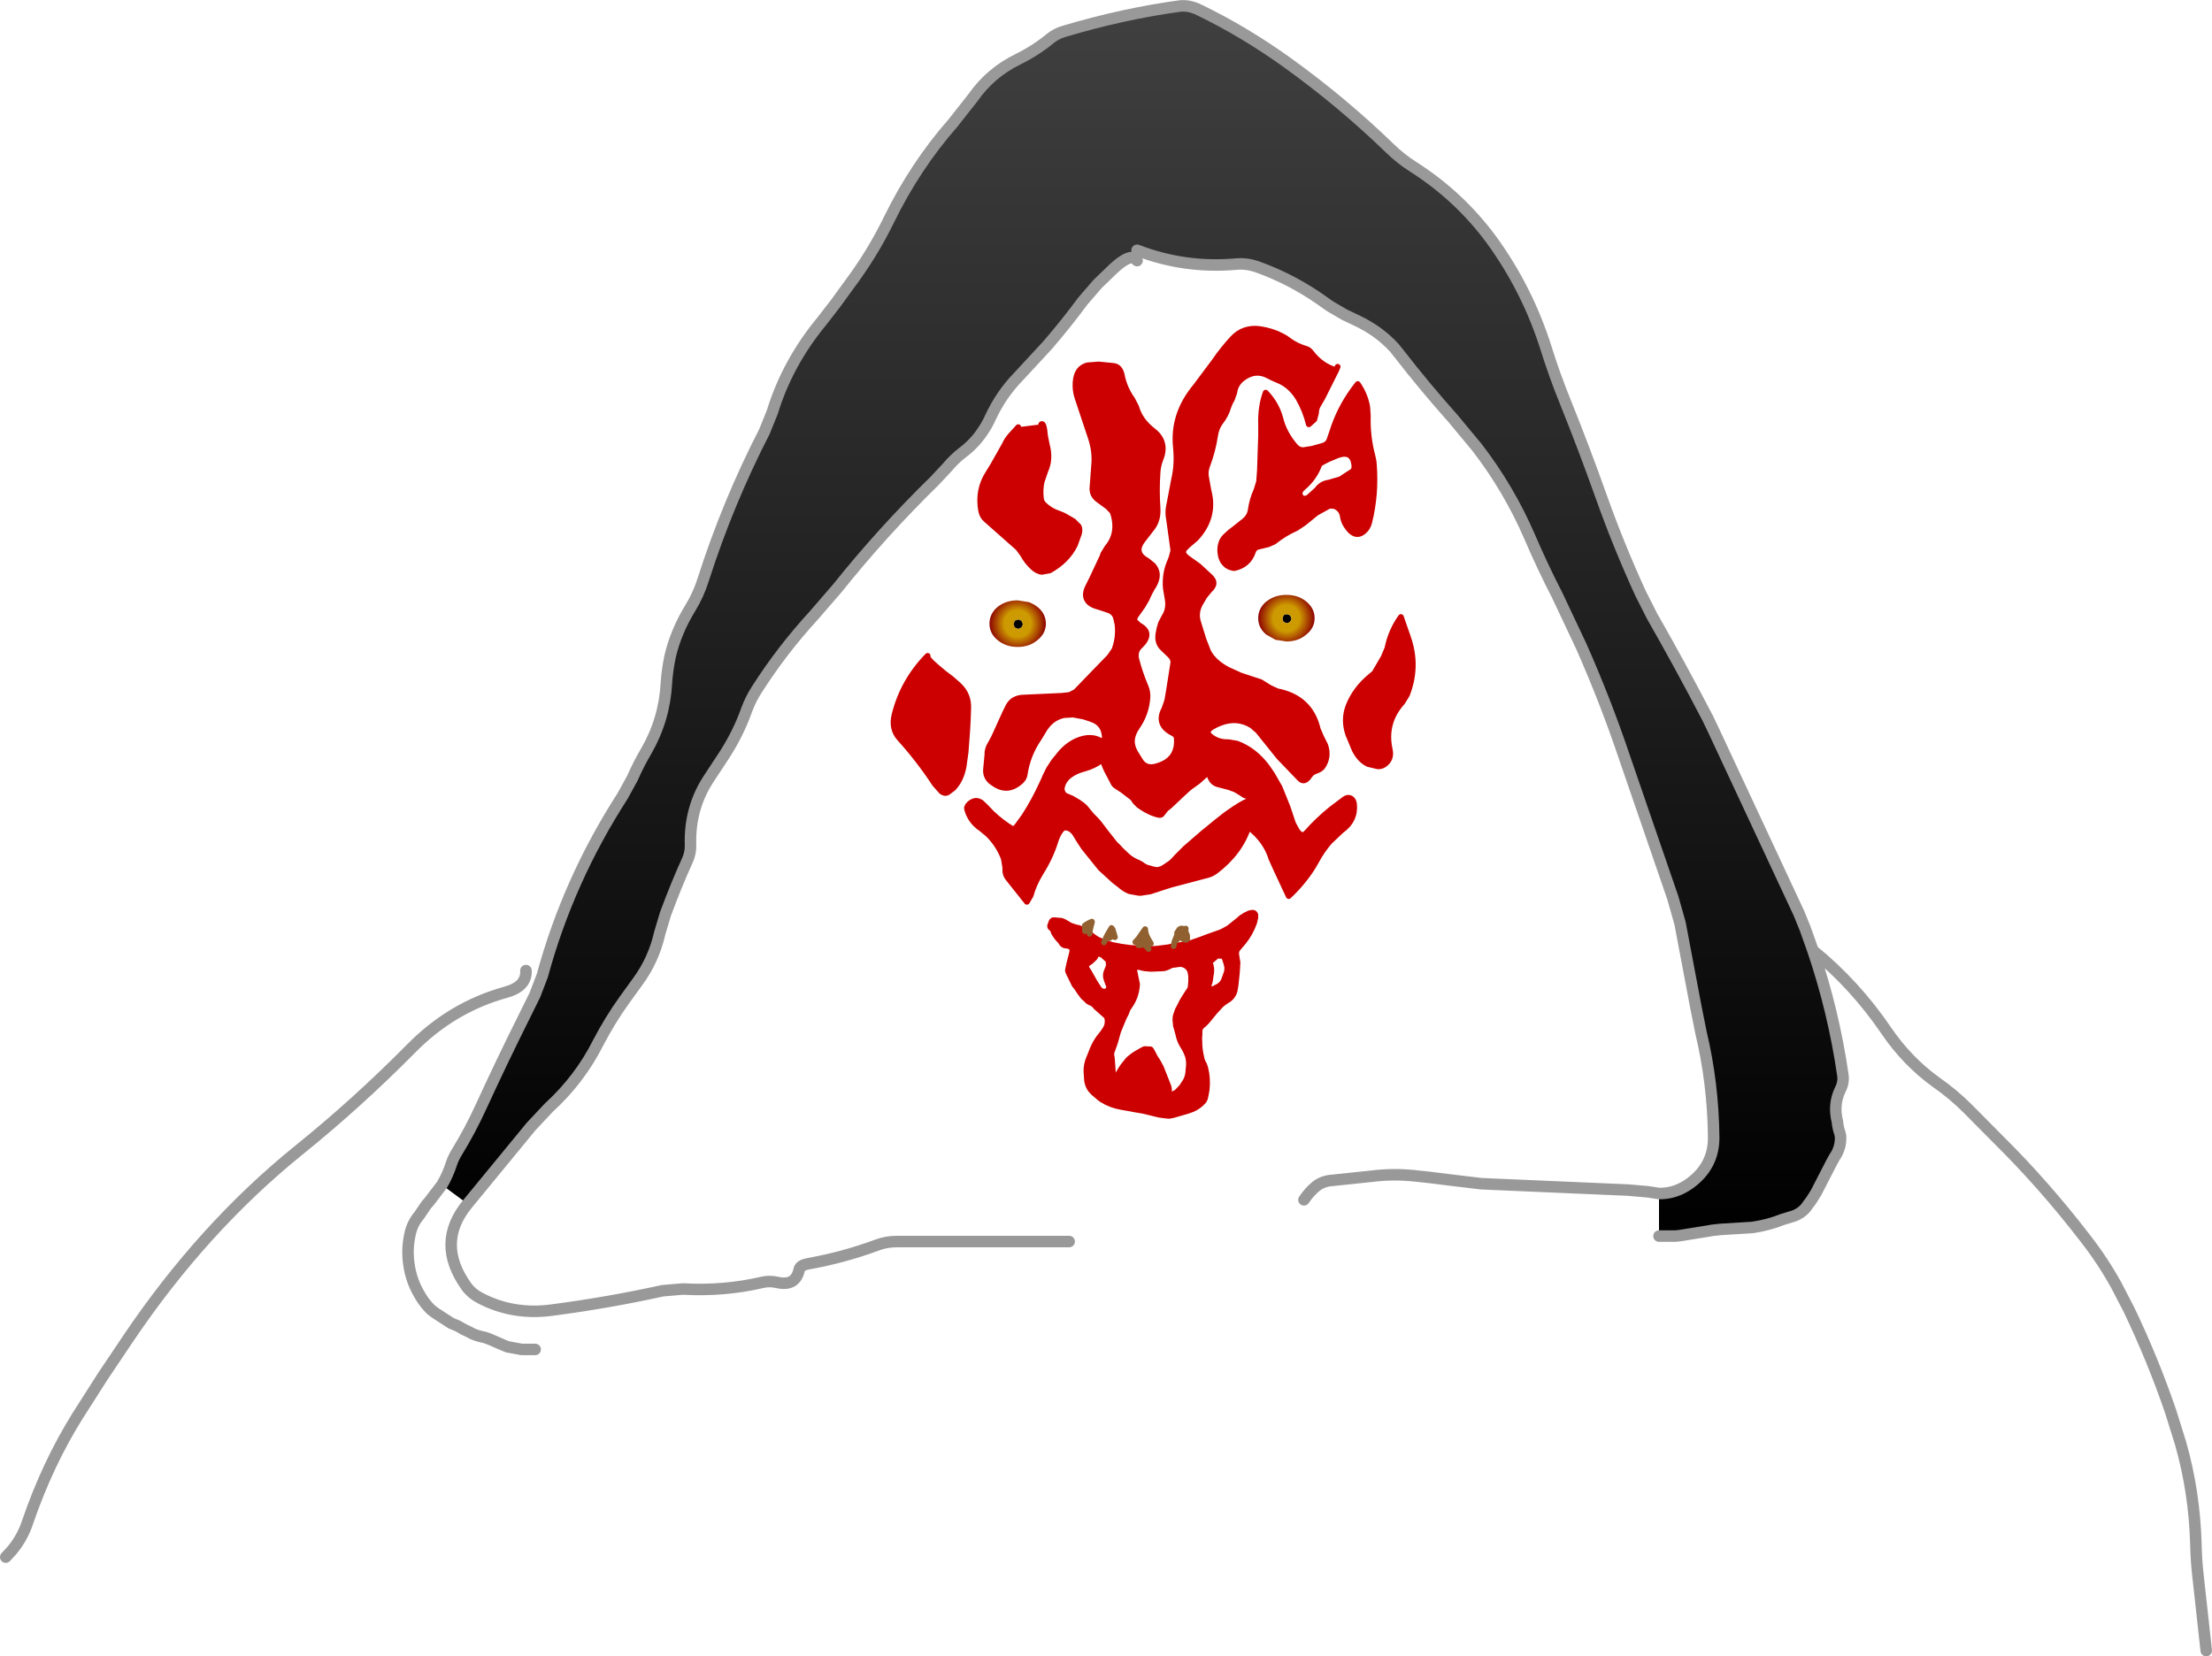
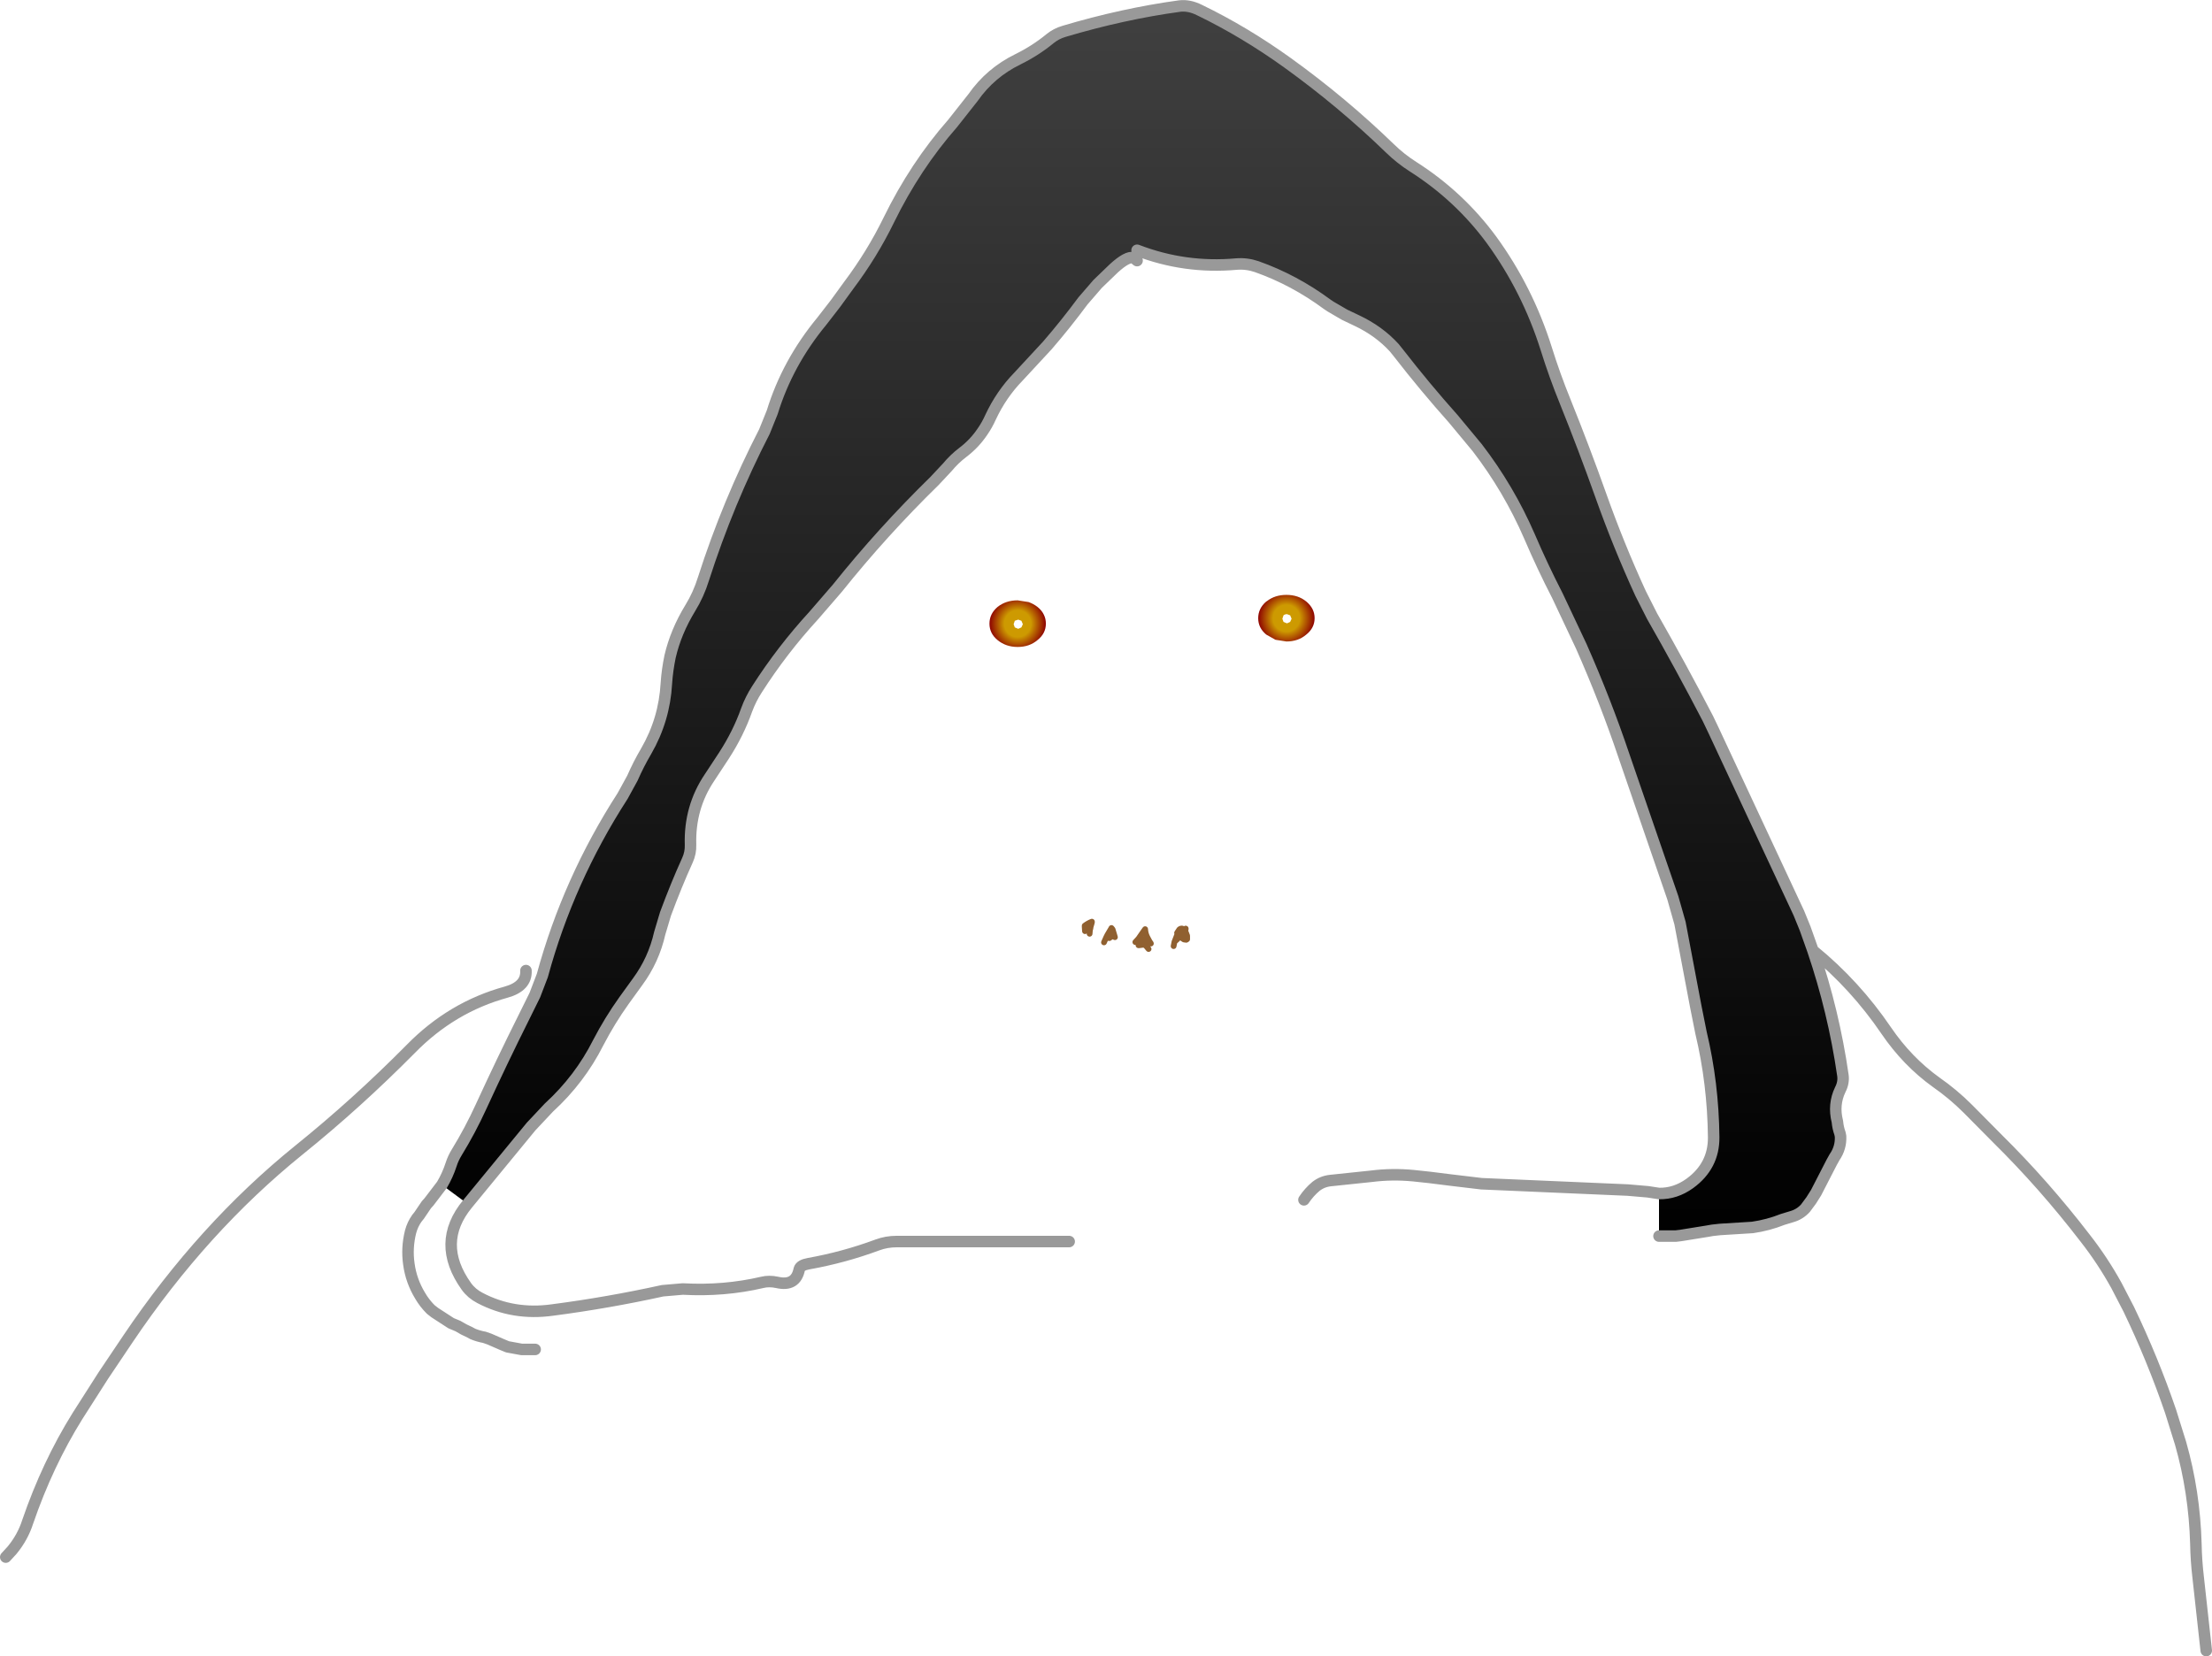
<svg xmlns="http://www.w3.org/2000/svg" height="287.9px" width="384.4px">
  <g transform="matrix(1.0, 0.0, 0.0, 1.0, -65.05, -38.65)">
    <path d="M353.35 246.1 Q356.2 246.15 358.7 244.35 362.9 241.3 362.85 236.3 362.75 226.95 360.65 218.15 L359.75 213.65 357.0 199.1 355.75 194.7 347.25 170.0 Q344.05 160.5 339.85 151.0 L335.7 142.2 Q333.1 137.15 330.85 131.9 327.25 123.6 321.75 116.45 L317.6 111.45 Q312.65 105.9 308.15 100.1 L307.35 99.1 Q304.7 96.2 300.9 94.4 L298.7 93.35 296.3 91.95 295.7 91.55 Q289.95 87.3 283.45 85.0 281.7 84.4 279.9 84.55 270.95 85.35 262.65 82.15 L262.05 83.45 Q260.95 83.15 258.6 85.3 L255.8 88.0 253.25 90.95 Q250.25 95.0 247.05 98.7 L242.0 104.15 Q239.05 107.2 237.2 111.15 236.6 112.5 235.8 113.65 234.4 115.75 232.35 117.3 230.9 118.4 229.65 119.9 L227.45 122.25 Q218.4 131.1 210.6 140.85 L206.45 145.65 Q200.95 151.65 196.6 158.45 195.5 160.15 194.8 162.05 193.35 166.15 190.85 170.0 L188.35 173.8 Q184.85 179.0 185.05 185.5 185.1 186.9 184.5 188.2 182.55 192.5 180.7 197.5 L179.7 200.85 Q178.65 205.5 175.85 209.3 L173.5 212.55 Q171.0 216.05 169.0 219.9 165.8 226.25 160.45 231.15 L157.35 234.45 146.3 247.9 141.85 244.6 Q142.85 242.9 143.45 241.05 143.8 239.95 144.45 238.9 146.75 235.15 148.65 231.0 152.3 223.05 156.0 215.65 L158.0 211.6 159.3 208.2 Q163.8 191.65 173.25 177.0 L174.95 173.9 Q176.0 171.5 177.35 169.2 180.5 163.75 180.85 157.45 181.0 155.15 181.5 152.75 182.5 148.45 185.0 144.35 186.45 142.0 187.3 139.25 191.55 126.0 197.9 113.65 L199.25 110.3 Q201.9 101.7 207.85 94.5 L210.25 91.4 212.5 88.3 Q216.6 82.85 219.5 76.9 224.1 67.5 230.6 60.1 L234.15 55.6 Q237.15 51.3 241.95 48.95 245.0 47.45 247.55 45.35 248.6 44.5 249.95 44.1 260.2 41.05 270.05 39.7 271.7 39.5 273.5 40.4 281.35 44.2 288.85 49.6 298.35 56.45 306.6 64.45 308.45 66.25 310.65 67.65 318.65 72.75 324.25 80.35 330.5 88.95 333.75 99.25 335.2 103.9 337.05 108.45 340.35 116.65 343.25 124.8 346.3 133.4 350.15 141.8 L352.15 145.75 Q357.15 154.5 361.85 163.55 L362.9 165.75 377.65 197.35 378.75 200.05 380.1 203.85 Q383.7 214.45 385.3 225.5 385.5 226.8 384.85 228.05 383.6 230.65 384.35 233.6 384.45 234.7 384.8 235.65 L384.9 236.15 Q385.0 238.15 383.85 239.8 L383.35 240.7 380.65 245.95 379.8 247.3 378.8 248.65 Q377.85 249.7 376.5 250.1 L374.85 250.6 Q372.35 251.6 369.6 252.0 L363.95 252.35 362.6 252.5 361.75 252.65 357.1 253.4 356.25 253.5 353.35 253.5 353.35 246.1" fill="url(#gradient0)" fill-rule="evenodd" stroke="none" />
-     <path d="M297.25 103.0 L294.85 107.8 294.15 109.0 Q293.75 109.65 293.75 110.4 L293.45 111.55 292.5 112.4 Q291.9 109.95 290.65 107.8 289.25 105.55 287.05 104.7 L286.25 104.35 285.45 103.95 Q283.2 102.75 281.0 104.4 279.75 105.35 279.55 106.85 L279.15 108.0 Q278.75 108.65 278.5 109.4 278.1 110.8 277.15 112.0 276.4 113.0 276.2 114.4 275.8 117.05 274.85 119.55 274.5 120.4 274.6 121.4 L275.05 123.9 Q276.3 128.55 272.85 132.25 L271.5 133.4 270.8 134.1 270.65 134.6 Q270.7 135.2 271.6 135.8 L273.35 137.05 275.4 138.95 275.65 139.25 Q276.4 140.15 275.25 141.2 L274.35 142.3 273.65 143.5 Q272.7 145.15 273.3 146.95 L274.2 149.85 275.0 151.9 Q275.95 153.75 278.4 155.05 L280.6 156.05 282.4 156.65 284.1 157.2 285.7 158.2 287.0 158.8 Q292.75 159.9 294.05 165.4 L294.65 166.8 295.35 168.2 Q296.05 170.25 294.85 171.95 294.5 172.4 293.6 172.7 293.0 172.9 292.6 173.5 291.75 174.8 290.95 174.0 L287.3 170.2 283.65 165.65 282.6 164.75 Q280.0 163.15 277.0 164.35 276.25 164.65 275.6 165.05 274.3 165.9 275.6 166.8 276.85 167.7 278.5 167.65 L280.0 167.9 Q283.1 169.05 285.3 172.05 L286.15 173.3 287.2 175.15 287.35 175.4 287.45 175.6 288.8 178.95 289.75 181.8 290.4 183.0 Q291.25 184.3 292.05 183.45 294.1 181.15 296.4 179.3 L298.65 177.6 Q299.25 177.15 299.75 177.4 300.25 177.65 300.35 178.4 300.65 181.25 298.1 183.05 L296.1 184.95 Q294.8 186.45 293.8 188.3 L293.1 189.5 Q291.4 192.15 289.0 194.4 L286.65 189.35 286.0 187.9 Q285.0 184.65 282.0 182.4 280.5 186.9 276.25 190.1 275.5 190.65 274.5 190.85 L268.45 192.45 267.2 192.85 264.9 193.6 263.25 193.85 263.0 193.85 261.35 193.55 Q260.55 193.25 259.8 192.6 L259.75 192.55 258.65 191.7 256.3 189.55 253.4 185.95 252.65 184.8 251.85 183.5 Q251.25 182.65 250.4 182.5 249.75 182.4 249.3 183.1 248.75 183.9 248.45 184.9 247.6 187.65 245.9 190.35 244.7 192.3 244.15 194.3 L243.5 195.4 240.2 191.25 Q239.75 190.65 239.75 189.9 L239.75 189.4 239.5 187.9 Q238.65 185.55 236.75 183.65 L235.6 182.7 Q233.65 181.4 233.1 179.25 233.0 178.9 233.5 178.4 234.55 177.45 235.55 178.15 L236.2 178.75 237.4 180.0 Q239.1 181.6 240.9 182.7 241.25 182.9 241.8 182.25 L243.1 180.45 Q244.8 177.8 246.1 174.95 L246.45 174.2 246.75 173.5 247.35 172.3 248.2 171.0 249.5 169.4 Q251.3 167.45 253.5 167.0 255.5 166.6 257.0 167.9 L257.05 167.25 Q257.15 164.4 254.6 163.6 L253.4 163.2 251.5 162.85 249.9 162.95 Q247.6 163.45 246.3 165.8 L245.6 166.95 Q243.6 169.85 243.1 173.35 243.0 173.9 242.5 174.4 240.15 176.6 237.65 174.75 L237.35 174.55 Q236.3 173.7 236.4 172.4 L236.65 169.75 236.65 169.7 236.65 169.4 Q236.75 168.65 237.15 168.0 L237.8 166.8 239.75 162.5 240.35 161.3 Q240.75 160.65 241.25 160.35 242.0 159.9 243.0 159.9 L249.55 159.6 250.95 159.45 252.0 158.9 257.9 152.8 258.75 151.55 258.8 151.35 Q259.5 149.35 259.25 147.15 L259.0 146.05 Q258.75 145.15 257.85 144.75 L256.05 144.15 Q254.4 143.75 253.95 142.85 253.45 141.9 254.2 140.5 L254.8 139.3 256.7 135.25 256.75 135.0 257.45 133.85 Q259.65 131.25 258.4 127.6 L257.6 126.75 255.9 125.5 Q254.8 124.7 254.9 123.4 L255.2 119.4 Q255.4 117.2 254.65 114.85 L252.3 107.8 Q252.0 106.9 251.95 105.9 251.9 104.3 252.4 103.4 252.9 102.45 254.05 102.15 L256.0 102.0 258.5 102.25 Q259.7 102.35 260.0 103.9 260.45 106.15 261.8 108.05 L262.5 109.4 Q263.15 111.75 265.4 113.5 267.95 115.45 266.7 118.5 266.25 119.65 266.2 120.9 266.0 123.9 266.2 126.9 266.35 128.9 265.35 130.3 L263.65 132.5 Q261.9 134.75 264.4 136.1 L265.45 136.95 Q266.1 137.75 266.1 138.6 266.1 139.45 265.55 140.4 264.85 141.5 264.3 142.8 L263.6 144.0 262.35 145.75 262.15 146.3 Q262.1 146.45 262.2 146.6 L263.0 147.35 Q265.55 148.7 263.1 151.0 262.15 151.9 262.55 153.4 263.15 155.7 264.15 158.05 264.5 158.9 264.45 159.9 264.25 162.7 262.65 165.0 261.85 166.15 261.75 167.3 261.7 168.4 262.35 169.5 L263.15 170.8 Q264.1 172.4 266.0 171.85 269.85 170.8 269.55 166.95 269.5 166.4 268.9 166.1 265.9 164.6 267.4 161.85 L267.9 160.4 268.15 158.95 268.95 153.85 Q269.0 153.15 268.4 152.55 L267.1 151.3 Q266.15 150.4 266.35 148.9 266.5 147.9 266.8 147.0 L267.4 145.85 Q268.35 144.4 267.9 142.4 L267.65 140.9 Q267.55 139.75 267.7 138.65 267.85 137.55 268.25 136.55 L268.6 135.7 268.95 134.4 268.9 133.9 268.2 128.85 Q268.0 127.9 268.15 126.9 L269.1 121.9 Q269.7 119.35 269.4 116.4 268.8 110.65 272.85 105.8 L276.1 101.45 Q277.5 99.4 279.2 97.55 281.1 95.45 284.0 95.85 286.1 96.15 287.9 97.1 288.5 97.4 289.05 97.85 290.35 98.8 291.9 99.25 292.5 99.4 292.9 99.95 294.65 102.25 297.25 103.0 M246.0 112.4 Q246.45 112.0 246.65 114.4 L246.95 115.9 Q247.65 118.45 246.7 120.5 L246.05 122.4 Q245.75 123.9 245.95 125.35 246.0 125.9 246.5 126.4 247.6 127.45 249.0 127.9 249.75 128.15 250.4 128.55 L251.6 129.25 252.5 130.15 Q252.75 130.65 252.55 131.4 L251.85 133.35 Q250.5 136.1 247.45 137.8 L246.05 138.05 Q245.25 137.9 244.6 137.3 243.5 136.3 242.8 135.0 L242.0 133.9 236.4 128.95 Q235.75 128.4 235.55 127.4 234.9 123.75 236.85 120.8 L237.65 119.5 239.65 115.95 Q240.0 115.15 240.6 114.45 L242.0 112.9 246.0 112.4 M227.85 154.6 L229.15 155.7 230.35 156.6 231.55 157.65 231.65 157.75 Q233.45 159.4 233.3 161.9 L233.25 163.4 233.15 165.4 232.85 169.4 232.5 171.9 Q232.05 174.25 230.7 175.65 L229.7 176.4 Q229.25 176.65 228.65 176.2 L227.5 174.9 Q224.75 170.7 221.4 167.0 219.9 165.35 220.5 162.9 221.95 157.05 226.25 152.65 226.0 153.05 227.85 154.6 M303.75 118.85 L303.8 119.4 Q304.2 124.55 303.0 129.4 302.75 130.4 302.1 130.95 300.5 132.4 298.95 129.9 298.5 129.15 298.4 128.35 298.2 127.1 296.95 126.6 L296.05 126.55 293.8 127.8 291.65 129.55 290.3 130.45 Q288.25 131.35 286.45 132.8 L285.45 133.25 283.6 133.7 Q283.0 133.9 282.8 134.5 282.4 135.7 281.6 136.4 280.75 137.15 279.5 137.4 278.45 137.25 277.9 136.6 277.3 136.0 277.15 134.9 277.0 133.9 277.3 133.0 277.5 132.4 278.0 131.9 278.75 131.15 279.6 130.55 L281.3 129.2 Q282.25 128.4 282.4 127.3 282.65 125.5 283.4 123.85 L283.85 122.4 284.0 120.4 284.2 114.4 284.2 112.4 Q284.1 109.4 285.0 106.9 286.9 108.9 287.55 111.4 288.2 114.0 290.15 116.25 290.75 116.9 291.5 116.9 L293.1 116.65 294.9 116.15 Q295.75 115.9 296.05 115.2 L296.45 114.05 296.85 112.85 Q298.25 108.85 301.0 105.4 302.3 107.3 302.65 109.4 L302.75 110.9 Q302.65 114.55 303.55 117.9 L303.75 118.85 M294.35 119.3 Q293.5 121.7 291.5 123.4 290.3 124.4 291.5 125.4 L292.35 125.2 293.9 123.8 Q294.7 122.7 295.95 122.55 L298.0 121.95 300.15 120.55 Q300.5 120.15 300.4 119.4 300.05 116.85 297.45 117.8 L295.9 118.45 295.6 118.6 Q294.95 118.9 294.35 119.3 L293.5 119.9 294.35 119.3 M257.35 170.65 L256.65 170.75 257.35 170.65 M256.65 170.75 L256.35 170.9 Q255.1 171.8 253.65 172.2 L253.15 172.35 Q252.05 172.65 251.1 173.3 250.2 173.9 249.75 174.9 L249.55 175.6 Q249.5 176.25 250.0 176.85 L250.3 177.0 251.35 177.45 252.45 178.1 253.15 178.6 253.6 179.0 254.75 180.4 255.5 181.15 255.9 181.6 256.6 182.5 257.0 183.05 258.9 185.45 259.2 185.7 259.75 186.3 260.05 186.6 260.95 187.45 Q261.8 188.2 262.85 188.6 L263.4 188.9 Q264.05 189.45 264.9 189.6 L265.4 189.75 265.9 189.85 266.4 189.85 267.1 189.6 267.65 189.25 268.6 188.6 269.15 188.05 269.6 187.55 271.05 186.1 274.35 183.25 274.8 182.9 276.25 181.7 277.9 180.4 278.45 180.0 279.75 179.1 279.95 179.0 280.0 178.95 Q281.35 178.05 282.9 177.5 L282.55 177.3 282.3 177.15 281.9 177.05 281.3 176.85 280.7 176.45 279.95 176.0 Q279.55 175.75 279.1 175.65 L278.75 175.5 276.65 174.95 Q275.8 174.7 275.4 173.8 L275.3 173.45 Q275.15 172.75 274.65 173.25 L274.3 173.5 273.25 174.45 272.0 175.35 271.55 175.7 270.4 176.75 268.45 178.6 268.1 178.9 267.65 179.25 267.1 179.95 Q266.85 180.45 266.25 180.25 L265.75 180.1 265.2 179.9 Q263.95 179.35 262.95 178.6 L262.3 177.95 262.15 177.7 261.9 177.35 260.15 176.0 259.15 175.35 258.8 175.1 258.6 174.85 258.4 174.45 257.35 172.45 257.15 172.0 256.65 170.75 M269.0 203.1 L270.8 202.8 271.75 202.65 273.75 201.95 274.8 201.55 277.05 200.75 Q277.45 200.6 277.8 200.4 L278.6 199.95 280.35 198.55 280.8 198.15 Q281.45 197.7 282.15 197.4 L282.65 197.3 Q283.05 197.25 283.2 197.65 L283.2 198.15 283.0 199.0 Q282.35 200.85 281.15 202.35 L280.0 203.7 279.85 204.25 279.9 204.75 280.1 205.95 280.0 207.65 279.95 208.15 279.75 210.0 279.6 210.85 Q279.3 211.95 278.35 212.5 277.75 212.85 277.25 213.3 L276.15 214.5 275.0 215.9 274.7 216.25 274.35 216.6 273.95 216.95 Q273.5 217.3 273.5 217.95 L273.5 218.45 273.45 219.05 273.5 220.5 273.55 221.0 273.65 221.7 273.9 222.85 274.1 223.35 274.3 223.7 274.5 224.3 Q274.95 226.05 274.75 228.0 L274.6 228.85 274.45 229.55 274.3 229.9 273.95 230.3 Q273.2 231.05 272.25 231.45 L271.25 231.8 269.5 232.3 268.8 232.5 268.2 232.6 267.6 232.55 266.5 232.4 264.65 231.95 264.05 231.8 263.55 231.7 262.1 231.45 261.6 231.35 259.9 231.05 Q258.1 230.75 256.5 229.75 L256.1 229.45 255.05 228.55 254.55 228.0 Q254.05 227.25 253.95 226.4 L253.85 224.8 Q253.85 223.7 254.25 222.7 L254.7 221.6 Q255.35 219.75 256.65 218.25 L256.9 217.9 257.25 217.35 Q257.7 216.5 257.45 215.5 L257.3 215.25 255.55 213.7 255.15 213.25 255.0 213.15 Q254.75 212.95 254.5 212.9 L254.15 212.7 253.8 212.35 253.3 211.9 252.7 211.1 252.1 210.2 251.8 209.85 250.7 207.6 Q250.6 207.45 250.65 207.2 L250.95 205.85 251.4 204.1 251.4 203.65 251.25 203.35 Q251.05 203.15 250.7 203.05 L250.25 203.0 Q249.7 202.95 249.45 202.4 L249.25 202.15 Q248.65 201.55 248.2 200.75 L248.05 200.35 248.0 200.15 247.85 200.05 Q247.35 199.8 247.65 199.25 L247.8 198.85 Q247.95 198.55 248.25 198.6 L249.5 198.7 250.0 198.9 250.25 199.05 251.1 199.55 252.05 199.85 252.55 199.95 253.2 200.3 253.55 200.5 253.6 200.5 253.6 200.55 253.9 200.65 254.25 200.85 254.35 200.9 254.4 200.95 255.0 201.45 255.75 201.95 256.9 202.45 257.2 202.55 258.35 202.9 259.15 203.05 259.9 203.2 260.65 203.3 261.35 203.4 264.65 203.6 265.25 203.6 266.15 203.55 268.1 203.3 269.0 203.1 M309.55 159.4 L308.75 160.7 Q305.55 164.25 306.55 168.9 306.9 170.4 305.9 171.3 305.25 171.9 304.5 171.85 L302.8 171.45 Q301.35 170.75 300.45 168.95 L299.5 166.65 299.4 166.45 Q298.45 163.8 299.4 161.35 300.55 158.4 303.3 156.15 L303.9 155.65 305.5 152.9 306.15 151.35 Q306.75 148.35 308.5 145.9 L309.7 149.35 Q311.5 154.4 309.55 159.4 M275.15 205.95 L275.45 206.45 Q275.65 207.3 275.45 208.15 L275.35 208.9 Q275.2 210.0 274.55 210.85 L276.05 210.5 276.4 210.3 Q277.5 209.85 277.85 208.75 L278.1 208.05 Q278.5 207.15 278.2 206.2 L277.9 205.25 277.65 204.8 276.55 204.75 275.15 205.95 274.7 206.35 275.15 205.95 M278.85 204.85 L279.3 204.45 280.0 203.7 279.3 204.45 278.85 204.85 M267.35 206.95 L265.05 207.05 263.95 206.95 263.45 206.85 Q262.6 206.5 261.95 207.15 L262.2 207.55 262.65 209.75 262.6 210.25 Q262.4 212.05 261.3 213.6 L261.0 214.05 260.7 214.85 260.4 215.4 260.0 216.35 259.55 217.45 259.4 217.8 259.35 217.95 258.8 219.9 258.35 221.15 Q258.05 221.8 258.25 222.45 L258.3 222.95 258.45 225.15 258.75 226.15 258.9 226.5 258.9 226.75 258.95 226.7 259.2 225.8 259.4 225.3 Q260.0 224.15 260.8 223.25 261.15 222.75 261.65 222.4 L262.1 222.05 262.5 221.8 263.45 221.25 263.95 221.0 265.0 221.05 265.15 221.25 265.8 222.5 266.2 223.1 266.45 223.55 266.8 224.2 268.1 227.5 Q268.3 228.25 268.15 228.95 L268.1 229.45 Q268.75 228.9 269.55 228.5 L270.45 227.55 270.8 227.0 Q271.45 226.15 271.55 225.05 L271.6 224.45 Q271.8 223.2 271.45 222.1 L271.15 221.4 270.95 221.0 270.65 220.5 Q270.05 219.55 269.85 218.55 L269.55 217.4 269.4 216.95 269.35 216.35 Q269.25 215.7 269.4 215.15 L269.75 214.15 269.9 213.9 270.45 212.8 270.65 212.45 271.5 211.1 271.75 210.75 271.95 210.35 272.05 209.25 272.05 208.3 271.9 207.45 Q271.4 206.3 270.15 206.2 L268.65 206.4 268.45 206.5 267.95 206.75 267.35 206.95 M256.0 204.4 L255.65 204.35 255.65 204.4 255.3 205.1 254.55 205.8 254.15 206.05 Q253.6 206.55 253.95 207.1 L254.2 207.45 255.05 208.95 255.3 209.4 256.05 210.55 256.25 210.8 256.6 210.95 256.95 211.05 257.3 210.95 Q258.0 210.55 257.7 209.85 L257.35 208.9 Q257.05 208.1 257.45 207.3 L257.75 206.55 257.7 205.7 257.55 205.45 256.65 204.65 256.45 204.55 256.0 204.4" fill="#cc0000" fill-rule="evenodd" stroke="none" />
    <path d="M241.2 147.15 L241.4 147.7 242.0 147.95 242.55 147.7 242.8 147.15 242.55 146.55 242.0 146.35 241.4 146.55 241.2 147.15 M241.9 143.0 L243.8 143.3 Q244.65 143.6 245.35 144.15 246.1 144.75 246.45 145.5 246.8 146.2 246.8 147.05 246.8 148.75 245.35 149.9 243.95 151.1 241.9 151.1 239.85 151.1 238.4 149.9 237.0 148.75 237.0 147.05 237.0 145.35 238.4 144.15 239.85 143.0 241.9 143.0" fill="url(#gradient1)" fill-rule="evenodd" stroke="none" />
-     <path d="M241.2 147.15 L241.4 146.55 242.0 146.35 242.55 146.55 242.8 147.15 242.55 147.7 242.0 147.95 241.4 147.7 241.2 147.15 M288.1 145.6 Q288.35 145.4 288.7 145.4 L289.25 145.6 289.5 146.2 289.25 146.75 288.7 147.0 288.1 146.75 287.9 146.2 288.1 145.6" fill="#000000" fill-rule="evenodd" stroke="none" />
    <path d="M288.1 145.6 L287.9 146.2 288.1 146.75 288.7 147.0 289.25 146.75 289.5 146.2 289.25 145.6 288.7 145.4 Q288.35 145.4 288.1 145.6 M285.1 143.2 L285.2 143.15 Q286.6 142.05 288.6 142.05 290.65 142.05 292.05 143.2 293.5 144.4 293.5 146.1 293.5 147.8 292.05 148.95 290.65 150.15 288.6 150.15 L286.7 149.85 285.1 148.95 Q283.7 147.8 283.7 146.1 283.7 144.4 285.1 143.2" fill="url(#gradient2)" fill-rule="evenodd" stroke="none" />
    <path d="M262.65 82.15 Q270.95 85.35 279.9 84.55 281.7 84.4 283.45 85.0 289.95 87.3 295.7 91.55 L296.3 91.95 298.7 93.35 300.9 94.4 Q304.7 96.2 307.35 99.1 L308.15 100.1 Q312.65 105.9 317.6 111.45 L321.75 116.45 Q327.25 123.6 330.85 131.9 333.1 137.15 335.7 142.2 L339.85 151.0 Q344.05 160.5 347.25 170.0 L355.75 194.7 357.0 199.1 359.75 213.65 360.65 218.15 Q362.75 226.95 362.85 236.3 362.9 241.3 358.7 244.35 356.2 246.15 353.35 246.1 L351.4 245.8 347.9 245.5 322.5 244.4 317.05 243.75 313.45 243.3 310.65 243.0 Q306.95 242.65 303.4 243.1 L296.25 243.85 Q294.85 244.0 293.75 244.85 292.55 245.85 291.65 247.2 M353.35 253.5 L356.25 253.5 357.1 253.4 361.75 252.65 362.6 252.5 363.95 252.35 369.6 252.0 Q372.35 251.6 374.85 250.6 L376.5 250.1 Q377.85 249.7 378.8 248.65 L379.8 247.3 380.65 245.95 383.35 240.7 383.85 239.8 Q385.0 238.15 384.9 236.15 L384.8 235.65 Q384.45 234.7 384.35 233.6 383.6 230.65 384.85 228.05 385.5 226.8 385.3 225.5 383.7 214.45 380.1 203.85 L378.75 200.05 377.65 197.35 362.9 165.75 361.85 163.55 Q357.15 154.5 352.15 145.75 L350.15 141.8 Q346.3 133.4 343.25 124.8 340.35 116.65 337.05 108.45 335.2 103.9 333.75 99.25 330.5 88.95 324.25 80.35 318.65 72.75 310.65 67.65 308.45 66.25 306.6 64.45 298.35 56.45 288.85 49.6 281.35 44.2 273.5 40.4 271.7 39.5 270.05 39.7 260.2 41.05 249.95 44.1 248.6 44.5 247.55 45.35 245.0 47.45 241.95 48.95 237.15 51.3 234.15 55.6 L230.6 60.1 Q224.1 67.5 219.5 76.9 216.6 82.85 212.5 88.3 L210.25 91.4 207.85 94.5 Q201.9 101.7 199.25 110.3 L197.9 113.65 Q191.55 126.0 187.3 139.25 186.45 142.0 185.0 144.35 182.5 148.45 181.5 152.75 181.0 155.15 180.85 157.45 180.5 163.75 177.35 169.2 176.0 171.5 174.95 173.9 L173.25 177.0 Q163.8 191.65 159.3 208.2 L158.0 211.6 156.0 215.65 Q152.3 223.05 148.65 231.0 146.75 235.15 144.45 238.9 143.8 239.95 143.45 241.05 142.85 242.9 141.85 244.6 L139.6 247.55 139.15 248.05 137.9 249.9 137.5 250.4 Q136.75 251.45 136.4 252.75 135.7 255.55 136.1 258.35 136.5 261.3 138.05 263.85 138.8 265.15 139.9 266.25 L140.6 266.8 143.45 268.65 144.3 269.0 144.65 269.15 Q145.6 269.75 146.65 270.2 L147.2 270.5 Q148.15 270.9 149.25 271.1 L150.1 271.4 152.4 272.4 153.25 272.75 155.7 273.2 158.05 273.2 M146.3 247.9 L157.35 234.45 160.45 231.15 Q165.8 226.25 169.0 219.9 171.0 216.05 173.5 212.55 L175.85 209.3 Q178.65 205.5 179.7 200.85 L180.7 197.5 Q182.55 192.5 184.5 188.2 185.1 186.9 185.05 185.5 184.85 179.0 188.35 173.8 L190.85 170.0 Q193.35 166.15 194.8 162.05 195.5 160.15 196.6 158.45 200.95 151.65 206.45 145.65 L210.6 140.85 Q218.4 131.1 227.45 122.25 L229.65 119.9 Q230.9 118.4 232.35 117.3 234.4 115.75 235.8 113.65 236.6 112.5 237.2 111.15 239.05 107.2 242.0 104.15 L247.05 98.7 Q250.25 95.0 253.25 90.95 L255.8 88.0 258.6 85.3 Q260.95 83.15 262.05 83.45 L262.65 83.95 M380.1 203.85 Q387.45 209.85 392.85 217.8 396.5 223.15 401.5 226.75 404.45 228.8 407.05 231.4 L412.2 236.6 Q420.25 244.55 427.4 253.85 430.45 257.75 432.85 262.1 L435.0 266.25 Q439.15 274.9 442.25 283.95 L444.0 289.55 Q446.4 298.0 446.65 307.0 446.7 309.9 447.05 312.85 L448.45 325.55 M156.45 207.35 Q156.6 210.1 153.0 211.1 143.55 213.7 136.45 220.95 127.05 230.45 117.0 238.55 100.3 252.05 87.3 271.35 L83.0 277.75 78.5 284.8 Q73.3 293.15 69.85 303.2 69.0 305.85 67.15 308.1 L66.05 309.3 M146.3 247.9 Q140.7 254.7 146.1 262.25 147.0 263.5 148.45 264.25 154.25 267.3 161.05 266.35 170.65 265.1 180.2 263.0 L183.7 262.7 Q190.85 263.1 197.5 261.55 198.7 261.25 200.1 261.55 203.35 262.3 203.95 259.25 204.15 258.55 205.55 258.3 211.7 257.2 217.5 255.05 219.1 254.45 220.9 254.45 L250.85 254.45" fill="none" stroke="#999999" stroke-linecap="round" stroke-linejoin="round" stroke-width="2.0" />
-     <path d="M297.25 103.0 L294.85 107.8 294.15 109.0 Q293.75 109.65 293.75 110.4 L293.45 111.55 292.5 112.4 Q291.9 109.95 290.65 107.8 289.25 105.55 287.05 104.7 L286.25 104.35 285.45 103.95 Q283.2 102.75 281.0 104.4 279.75 105.35 279.55 106.85 L279.15 108.0 Q278.75 108.65 278.5 109.4 278.1 110.8 277.15 112.0 276.4 113.0 276.2 114.4 275.8 117.05 274.85 119.55 274.5 120.4 274.6 121.4 L275.05 123.9 Q276.3 128.55 272.85 132.25 L271.5 133.4 270.8 134.1 270.65 134.6 Q270.7 135.2 271.6 135.8 L273.35 137.05 275.4 138.95 275.65 139.25 Q276.4 140.15 275.25 141.2 L274.35 142.3 273.65 143.5 Q272.7 145.15 273.3 146.95 L274.2 149.85 275.0 151.9 Q275.95 153.75 278.4 155.05 L280.6 156.05 282.4 156.65 284.1 157.2 285.7 158.2 287.0 158.8 Q292.75 159.9 294.05 165.4 L294.65 166.8 295.35 168.2 Q296.05 170.25 294.85 171.95 294.5 172.4 293.6 172.7 293.0 172.9 292.6 173.5 291.75 174.8 290.95 174.0 L287.3 170.2 283.65 165.65 282.6 164.75 Q280.0 163.15 277.0 164.35 276.25 164.65 275.6 165.05 274.3 165.9 275.6 166.8 276.85 167.7 278.5 167.65 L280.0 167.9 Q283.1 169.05 285.3 172.05 L286.15 173.3 287.2 175.15 287.35 175.4 287.45 175.6 288.8 178.95 289.75 181.8 290.4 183.0 Q291.25 184.3 292.05 183.45 294.1 181.15 296.4 179.3 L298.65 177.6 Q299.25 177.15 299.75 177.4 300.25 177.65 300.35 178.4 300.65 181.25 298.1 183.05 L296.1 184.95 Q294.8 186.45 293.8 188.3 L293.1 189.5 Q291.4 192.15 289.0 194.4 L286.65 189.35 286.0 187.9 Q285.0 184.65 282.0 182.4 280.5 186.9 276.25 190.1 275.5 190.65 274.5 190.85 L268.45 192.45 267.2 192.85 264.9 193.6 263.25 193.85 263.0 193.85 261.35 193.55 Q260.55 193.25 259.8 192.6 L259.75 192.55 258.65 191.7 256.3 189.55 253.4 185.95 252.65 184.8 251.85 183.5 Q251.25 182.65 250.4 182.5 249.75 182.4 249.3 183.1 248.75 183.9 248.45 184.9 247.6 187.65 245.9 190.35 244.7 192.3 244.15 194.3 L243.5 195.4 240.2 191.25 Q239.75 190.65 239.75 189.9 L239.75 189.4 239.5 187.9 Q238.65 185.55 236.75 183.65 L235.6 182.7 Q233.65 181.4 233.1 179.25 233.0 178.9 233.5 178.4 234.55 177.45 235.55 178.15 L236.2 178.75 237.4 180.0 Q239.1 181.6 240.9 182.7 241.25 182.9 241.8 182.25 L243.1 180.45 Q244.8 177.8 246.1 174.95 L246.45 174.2 246.75 173.5 247.35 172.3 248.2 171.0 249.5 169.4 Q251.3 167.45 253.5 167.0 255.5 166.6 257.0 167.9 L257.05 167.25 Q257.15 164.4 254.6 163.6 L253.4 163.2 251.5 162.85 249.9 162.95 Q247.6 163.45 246.3 165.8 L245.6 166.95 Q243.6 169.85 243.1 173.35 243.0 173.9 242.5 174.4 240.15 176.6 237.65 174.75 L237.35 174.55 Q236.3 173.7 236.4 172.4 L236.65 169.75 236.65 169.7 236.65 169.4 Q236.75 168.65 237.15 168.0 L237.8 166.8 239.75 162.5 240.35 161.3 Q240.75 160.65 241.25 160.35 242.0 159.9 243.0 159.9 L249.55 159.6 250.95 159.45 252.0 158.9 257.9 152.8 258.75 151.55 258.8 151.35 Q259.5 149.35 259.25 147.15 L259.0 146.05 Q258.75 145.15 257.85 144.75 L256.05 144.15 Q254.4 143.75 253.95 142.85 253.45 141.9 254.2 140.5 L254.8 139.3 256.7 135.25 256.75 135.0 257.45 133.85 Q259.65 131.25 258.4 127.6 L257.6 126.75 255.9 125.5 Q254.8 124.7 254.9 123.4 L255.2 119.4 Q255.4 117.2 254.65 114.85 L252.3 107.8 Q252.0 106.9 251.95 105.9 251.9 104.3 252.4 103.4 252.9 102.45 254.05 102.15 L256.0 102.0 258.5 102.25 Q259.7 102.35 260.0 103.9 260.45 106.15 261.8 108.05 L262.5 109.4 Q263.15 111.75 265.4 113.5 267.95 115.45 266.7 118.5 266.25 119.65 266.2 120.9 266.0 123.9 266.2 126.9 266.35 128.9 265.35 130.3 L263.65 132.5 Q261.9 134.75 264.4 136.1 L265.45 136.95 Q266.1 137.75 266.1 138.6 266.1 139.45 265.55 140.4 264.85 141.5 264.3 142.8 L263.6 144.0 262.35 145.75 262.15 146.3 Q262.1 146.45 262.2 146.6 L263.0 147.35 Q265.55 148.7 263.1 151.0 262.15 151.9 262.55 153.4 263.15 155.7 264.15 158.05 264.5 158.9 264.45 159.9 264.25 162.7 262.65 165.0 261.85 166.15 261.75 167.3 261.7 168.4 262.35 169.5 L263.15 170.8 Q264.1 172.4 266.0 171.85 269.85 170.8 269.55 166.95 269.5 166.4 268.9 166.1 265.9 164.6 267.4 161.85 L267.9 160.4 268.15 158.95 268.95 153.85 Q269.0 153.15 268.4 152.55 L267.1 151.3 Q266.15 150.4 266.35 148.9 266.5 147.9 266.8 147.0 L267.4 145.85 Q268.35 144.4 267.9 142.4 L267.65 140.9 Q267.55 139.75 267.7 138.65 267.85 137.55 268.25 136.55 L268.6 135.7 268.95 134.4 268.9 133.9 268.2 128.85 Q268.0 127.9 268.15 126.9 L269.1 121.9 Q269.7 119.35 269.4 116.4 268.8 110.65 272.85 105.8 L276.1 101.45 Q277.5 99.4 279.2 97.55 281.1 95.45 284.0 95.85 286.1 96.15 287.9 97.1 288.5 97.4 289.05 97.85 290.35 98.8 291.9 99.25 292.5 99.4 292.9 99.95 294.65 102.25 297.25 103.0 L297.5 102.4 M246.0 112.4 Q246.45 112.0 246.65 114.4 L246.95 115.9 Q247.65 118.45 246.7 120.5 L246.05 122.4 Q245.75 123.9 245.95 125.35 246.0 125.9 246.5 126.4 247.6 127.45 249.0 127.9 249.75 128.15 250.4 128.55 L251.6 129.25 252.5 130.15 Q252.75 130.65 252.55 131.4 L251.85 133.35 Q250.5 136.1 247.45 137.8 L246.05 138.05 Q245.25 137.9 244.6 137.3 243.5 136.3 242.8 135.0 L242.0 133.9 236.4 128.95 Q235.75 128.4 235.55 127.4 234.9 123.75 236.85 120.8 L237.65 119.5 239.65 115.95 Q240.0 115.15 240.6 114.45 L242.0 112.9 M227.85 154.6 L229.15 155.7 230.35 156.6 231.55 157.65 231.65 157.75 Q233.45 159.4 233.3 161.9 L233.25 163.4 233.15 165.4 232.85 169.4 232.5 171.9 Q232.05 174.25 230.7 175.65 L229.7 176.4 Q229.25 176.65 228.65 176.2 L227.5 174.9 Q224.75 170.7 221.4 167.0 219.9 165.35 220.5 162.9 221.95 157.05 226.25 152.65 226.0 153.05 227.85 154.6 M303.75 118.85 L303.55 117.9 Q302.65 114.55 302.75 110.9 L302.65 109.4 Q302.3 107.3 301.0 105.4 298.25 108.85 296.85 112.85 L296.45 114.05 296.05 115.2 Q295.75 115.9 294.9 116.15 L293.1 116.65 291.5 116.9 Q290.75 116.9 290.15 116.25 288.2 114.0 287.55 111.4 286.9 108.9 285.0 106.9 284.1 109.4 284.2 112.4 L284.2 114.4 284.0 120.4 283.85 122.4 283.4 123.85 Q282.65 125.5 282.4 127.3 282.25 128.4 281.3 129.2 L279.6 130.55 Q278.75 131.15 278.0 131.9 277.5 132.4 277.3 133.0 277.0 133.9 277.15 134.9 277.3 136.0 277.9 136.6 278.45 137.25 279.5 137.4 280.75 137.15 281.6 136.4 282.4 135.7 282.8 134.5 283.0 133.9 283.6 133.7 L285.45 133.25 286.45 132.8 Q288.25 131.35 290.3 130.45 L291.65 129.55 293.8 127.8 296.05 126.55 296.95 126.6 Q298.2 127.1 298.4 128.35 298.5 129.15 298.95 129.9 300.5 132.4 302.1 130.95 302.75 130.4 303.0 129.4 304.2 124.55 303.8 119.4 L303.75 118.85 M294.35 119.3 Q293.5 121.7 291.5 123.4 290.3 124.4 291.5 125.4 L292.35 125.2 293.9 123.8 Q294.7 122.7 295.95 122.55 L298.0 121.95 300.15 120.55 Q300.5 120.15 300.4 119.4 300.05 116.85 297.45 117.8 L295.9 118.45 295.6 118.6 Q294.95 118.9 294.35 119.3 L293.5 119.9 M256.65 170.75 L257.35 170.65 M256.65 170.75 L257.15 172.0 257.35 172.45 258.4 174.45 258.6 174.85 258.8 175.1 259.15 175.35 260.15 176.0 261.9 177.35 262.15 177.7 262.3 177.95 262.95 178.6 Q263.95 179.35 265.2 179.9 L265.75 180.1 266.25 180.25 Q266.85 180.45 267.1 179.95 L267.65 179.25 268.1 178.9 268.45 178.6 270.4 176.75 271.55 175.7 272.0 175.35 273.25 174.45 274.3 173.5 274.65 173.25 Q275.15 172.75 275.3 173.45 L275.4 173.8 Q275.8 174.7 276.65 174.95 L278.75 175.5 279.1 175.65 Q279.55 175.75 279.95 176.0 L280.7 176.45 281.3 176.85 281.9 177.05 282.3 177.15 282.55 177.3 282.9 177.5 Q281.35 178.05 280.0 178.95 L279.95 179.0 279.75 179.1 278.45 180.0 277.9 180.4 276.25 181.7 274.8 182.9 274.35 183.25 271.05 186.1 269.6 187.55 269.15 188.05 268.6 188.6 267.65 189.25 267.1 189.6 266.4 189.85 265.9 189.85 265.4 189.75 264.9 189.6 Q264.05 189.45 263.4 188.9 L262.85 188.6 Q261.8 188.2 260.95 187.45 L260.05 186.6 259.75 186.3 259.2 185.7 258.9 185.45 257.0 183.05 256.6 182.5 255.9 181.6 255.5 181.15 254.75 180.4 253.6 179.0 253.15 178.6 252.45 178.1 251.35 177.45 250.3 177.0 250.0 176.85 Q249.5 176.25 249.55 175.6 L249.75 174.9 Q250.2 173.9 251.1 173.3 252.05 172.65 253.15 172.35 L253.65 172.2 Q255.1 171.8 256.35 170.9 L256.65 170.75 M269.0 203.1 L270.8 202.8 271.75 202.65 273.75 201.95 274.8 201.55 277.05 200.75 Q277.45 200.6 277.8 200.4 L278.6 199.95 280.35 198.55 280.8 198.15 Q281.45 197.7 282.15 197.4 L282.65 197.3 Q283.05 197.25 283.2 197.65 L283.2 198.15 283.0 199.0 Q282.35 200.85 281.15 202.35 L280.0 203.7 279.85 204.25 279.9 204.75 280.1 205.95 280.0 207.65 279.95 208.15 279.75 210.0 279.6 210.85 Q279.3 211.95 278.35 212.5 277.75 212.85 277.25 213.3 L276.15 214.5 275.0 215.9 274.7 216.25 274.35 216.6 273.95 216.95 Q273.5 217.3 273.5 217.95 L273.5 218.45 273.45 219.05 273.5 220.5 273.55 221.0 273.65 221.7 273.9 222.85 274.1 223.35 274.3 223.7 274.5 224.3 Q274.95 226.05 274.75 228.0 L274.6 228.85 274.45 229.55 274.3 229.9 273.95 230.3 Q273.2 231.05 272.25 231.45 L271.25 231.8 269.5 232.3 268.8 232.5 268.2 232.6 267.6 232.55 266.5 232.4 264.65 231.95 264.05 231.8 263.55 231.7 262.1 231.45 261.6 231.35 259.9 231.05 Q258.1 230.75 256.5 229.75 L256.1 229.45 255.05 228.55 254.55 228.0 Q254.05 227.25 253.95 226.4 L253.85 224.8 Q253.85 223.7 254.25 222.7 L254.7 221.6 Q255.35 219.75 256.65 218.25 L256.9 217.9 257.25 217.35 Q257.7 216.5 257.45 215.5 L257.3 215.25 255.55 213.7 255.15 213.25 255.0 213.15 Q254.75 212.95 254.5 212.9 L254.15 212.7 253.8 212.35 253.3 211.9 252.7 211.1 252.1 210.2 251.8 209.85 250.7 207.6 Q250.6 207.45 250.65 207.2 L250.95 205.85 251.4 204.1 251.4 203.65 251.25 203.35 Q251.05 203.15 250.7 203.05 L250.25 203.0 Q249.7 202.95 249.45 202.4 L249.25 202.15 Q248.65 201.55 248.2 200.75 L248.05 200.35 248.0 200.15 247.85 200.05 Q247.35 199.8 247.65 199.25 L247.8 198.85 Q247.95 198.55 248.25 198.6 L249.5 198.7 250.0 198.9 250.25 199.05 251.1 199.55 252.05 199.85 252.55 199.95 253.2 200.3 253.55 200.5 253.6 200.5 253.6 200.55 253.9 200.65 254.25 200.85 254.35 200.9 254.4 200.95 255.0 201.45 255.75 201.95 256.9 202.45 257.2 202.55 258.35 202.9 259.15 203.05 259.9 203.2 260.65 203.3 261.35 203.4 264.65 203.6 265.25 203.6 266.15 203.55 268.1 203.3 269.0 203.1 M309.55 159.4 Q311.5 154.4 309.7 149.35 L308.5 145.9 Q306.75 148.35 306.15 151.35 L305.5 152.9 303.9 155.65 303.3 156.15 Q300.55 158.4 299.4 161.35 298.45 163.8 299.4 166.45 L299.5 166.65 300.45 168.95 Q301.35 170.75 302.8 171.45 L304.5 171.85 Q305.25 171.9 305.9 171.3 306.9 170.4 306.55 168.9 305.55 164.25 308.75 160.7 L309.55 159.4 M275.15 205.95 L276.55 204.75 277.65 204.8 277.9 205.25 278.2 206.2 Q278.5 207.15 278.1 208.05 L277.85 208.75 Q277.5 209.85 276.4 210.3 L276.05 210.5 274.55 210.85 Q275.2 210.0 275.35 208.9 L275.45 208.15 Q275.65 207.3 275.45 206.45 L275.15 205.95 274.7 206.35 M280.0 203.7 L279.3 204.45 278.85 204.85 M267.35 206.95 L265.05 207.05 263.95 206.95 263.45 206.85 Q262.6 206.5 261.95 207.15 L262.2 207.55 262.65 209.75 262.6 210.25 Q262.4 212.05 261.3 213.6 L261.0 214.05 260.7 214.85 260.4 215.4 260.0 216.35 259.55 217.45 259.4 217.8 259.35 217.95 258.8 219.9 258.35 221.15 Q258.05 221.8 258.25 222.45 L258.3 222.95 258.45 225.15 258.75 226.15 258.9 226.5 258.9 226.75 258.95 226.7 259.2 225.8 259.4 225.3 Q260.0 224.15 260.8 223.25 261.15 222.75 261.65 222.4 L262.1 222.05 262.5 221.8 263.45 221.25 263.95 221.0 265.0 221.05 265.15 221.25 265.8 222.5 266.2 223.1 266.45 223.55 266.8 224.2 268.1 227.5 Q268.3 228.25 268.15 228.95 L268.1 229.45 Q268.75 228.9 269.55 228.5 L270.45 227.55 270.8 227.0 Q271.45 226.15 271.55 225.05 L271.6 224.45 Q271.8 223.2 271.45 222.1 L271.15 221.4 270.95 221.0 270.65 220.5 Q270.05 219.55 269.85 218.55 L269.55 217.4 269.4 216.95 269.35 216.35 Q269.25 215.7 269.4 215.15 L269.75 214.15 269.9 213.9 270.45 212.8 270.65 212.45 271.5 211.1 271.75 210.75 271.95 210.35 272.05 209.25 272.05 208.3 271.9 207.45 Q271.4 206.3 270.15 206.2 L268.65 206.4 268.45 206.5 267.95 206.75 267.35 206.95 M256.0 204.4 L255.65 204.35 255.65 204.4 255.3 205.1 254.55 205.8 254.15 206.05 Q253.6 206.55 253.95 207.1 L254.2 207.45 255.05 208.95 255.3 209.4 256.05 210.55 256.25 210.8 256.6 210.95 256.95 211.05 257.3 210.95 Q258.0 210.55 257.7 209.85 L257.35 208.9 Q257.05 208.1 257.45 207.3 L257.75 206.55 257.7 205.7 257.55 205.45 256.65 204.65 256.45 204.55 256.0 204.4" fill="none" stroke="#cc0000" stroke-linecap="round" stroke-linejoin="round" stroke-width="1.0" />
    <path d="M253.6 200.5 L253.55 199.75 253.55 199.55 Q254.15 199.1 254.8 198.85 L254.8 198.95 254.75 199.15 254.55 199.85 254.55 199.95 254.45 200.35 254.4 200.95 M256.9 202.45 L257.3 201.55 257.35 201.45 257.5 201.15 258.15 200.05 258.2 199.95 258.4 200.2 258.7 201.2 258.8 201.55 258.6 201.45 258.2 201.35 258.2 201.45 257.9 201.65 257.85 201.7 257.75 201.7 258.0 201.45 258.05 201.4 258.15 201.2 258.2 201.35 258.1 201.4 258.0 201.45 257.9 201.65 M269.0 203.1 L269.15 202.35 269.75 200.8 269.6 200.8 270.0 200.2 Q270.25 200.0 270.5 200.05 L270.65 200.25 270.65 200.45 270.75 200.45 271.1 200.05 271.1 200.15 271.0 200.5 271.1 200.65 271.35 201.3 271.35 201.9 271.2 202.0 270.8 201.95 270.0 201.4 Q270.6 201.1 270.65 200.55 L270.5 200.7 269.85 201.55 269.7 201.85 269.15 202.35 M270.65 200.55 L270.65 200.45 270.5 200.5 269.9 200.75 269.75 200.8 M270.65 200.55 L270.75 200.45 271.0 200.5 Q270.9 201.0 271.2 201.4 L271.35 201.9 M264.65 203.6 L264.15 203.0 263.8 202.85 263.0 202.95 262.9 202.95 263.05 202.8 263.3 202.45 263.3 202.4 263.8 201.9 264.25 202.3 264.6 202.55 264.9 202.65 265.05 202.65 265.0 202.55 264.85 202.35 264.5 201.7 Q264.1 201.0 264.05 200.15 L263.8 200.5 262.9 201.8 262.35 202.4 M263.85 202.5 L263.75 202.5 263.3 202.65 263.8 202.85 264.15 202.7 264.45 202.55 264.4 202.5 Q264.15 202.35 263.85 202.5 M254.55 199.85 L253.6 199.65 253.55 199.55" fill="none" stroke="#906030" stroke-linecap="round" stroke-linejoin="round" stroke-width="1.0" />
  </g>
  <defs>
    <linearGradient gradientTransform="matrix(0.0, 0.131, -0.149, 0.0, 263.6, 146.55)" gradientUnits="userSpaceOnUse" id="gradient0" spreadMethod="pad" x1="-819.2" x2="819.2">
      <stop offset="0.0" stop-color="#404040" />
      <stop offset="1.0" stop-color="#000000" />
    </linearGradient>
    <radialGradient cx="0" cy="0" gradientTransform="matrix(0.006, 0.0, 0.0, 0.006, 241.9, 147.05)" gradientUnits="userSpaceOnUse" id="gradient1" r="819.2" spreadMethod="pad">
      <stop offset="0.471" stop-color="#cd9a01" />
      <stop offset="1.0" stop-color="#8d0101" />
    </radialGradient>
    <radialGradient cx="0" cy="0" gradientTransform="matrix(0.006, 0.0, 0.0, 0.006, 288.6, 146.1)" gradientUnits="userSpaceOnUse" id="gradient2" r="819.2" spreadMethod="pad">
      <stop offset="0.471" stop-color="#cd9a01" />
      <stop offset="1.0" stop-color="#8d0101" />
    </radialGradient>
  </defs>
</svg>